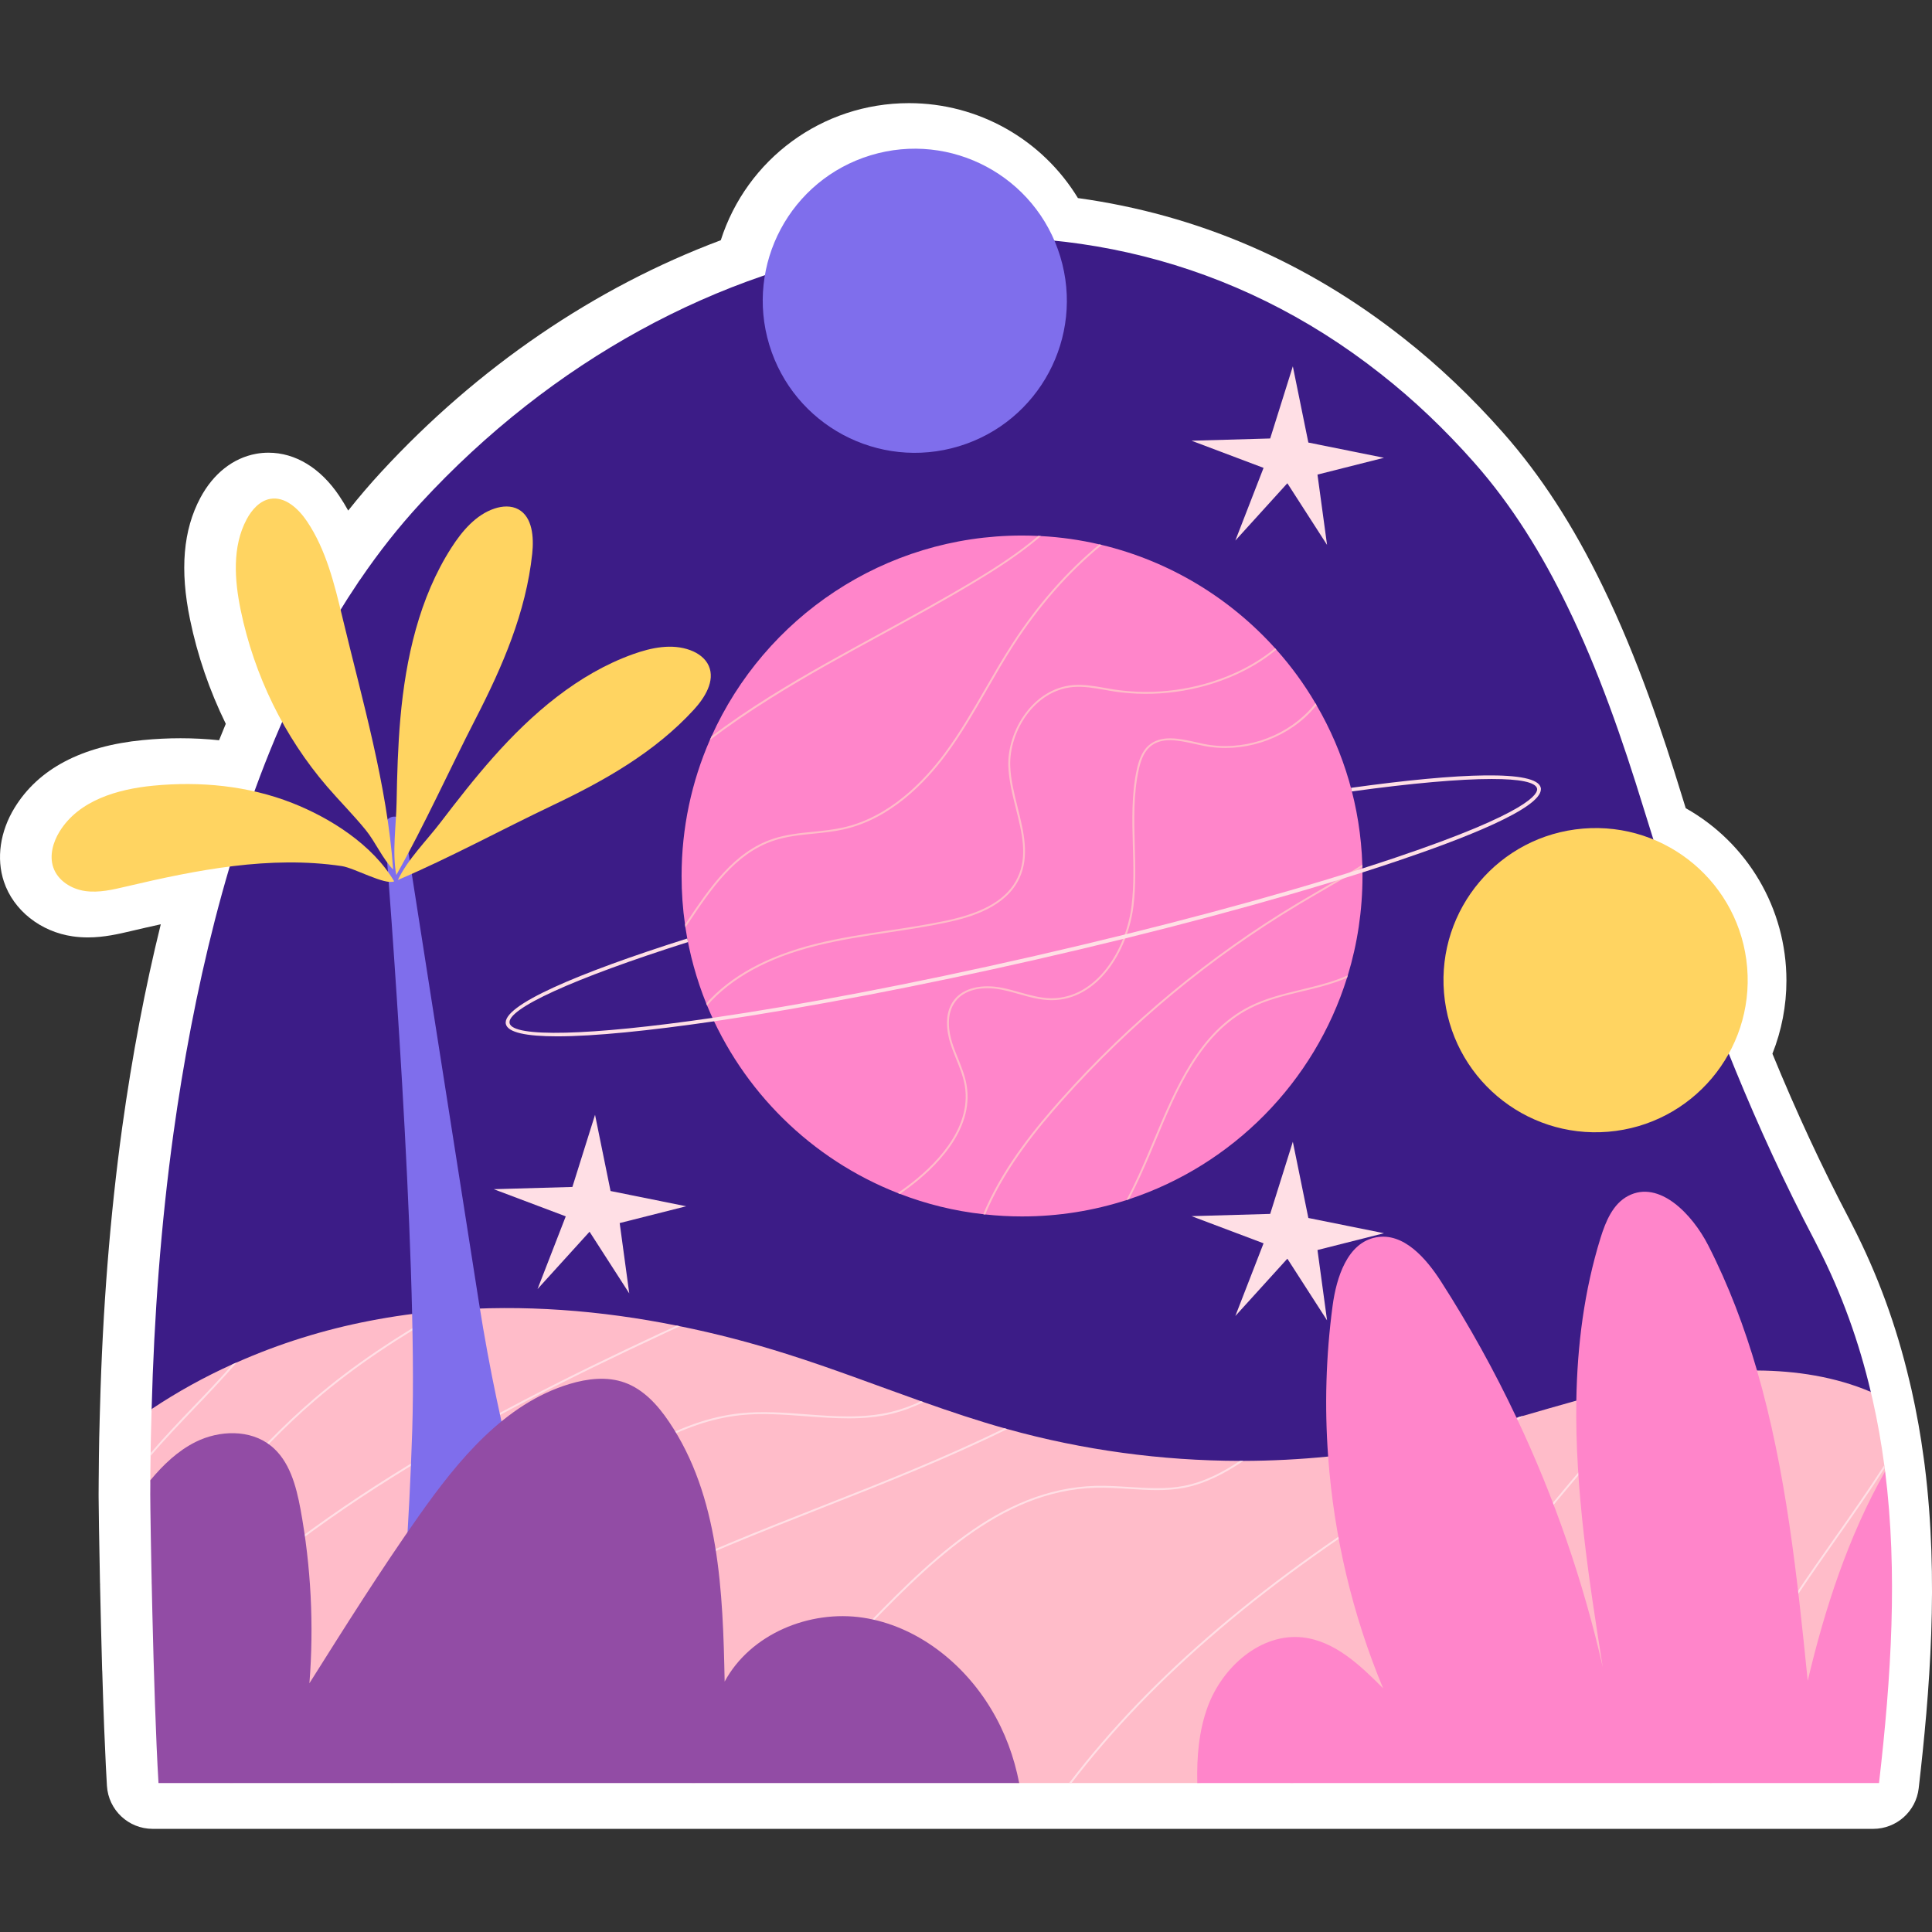
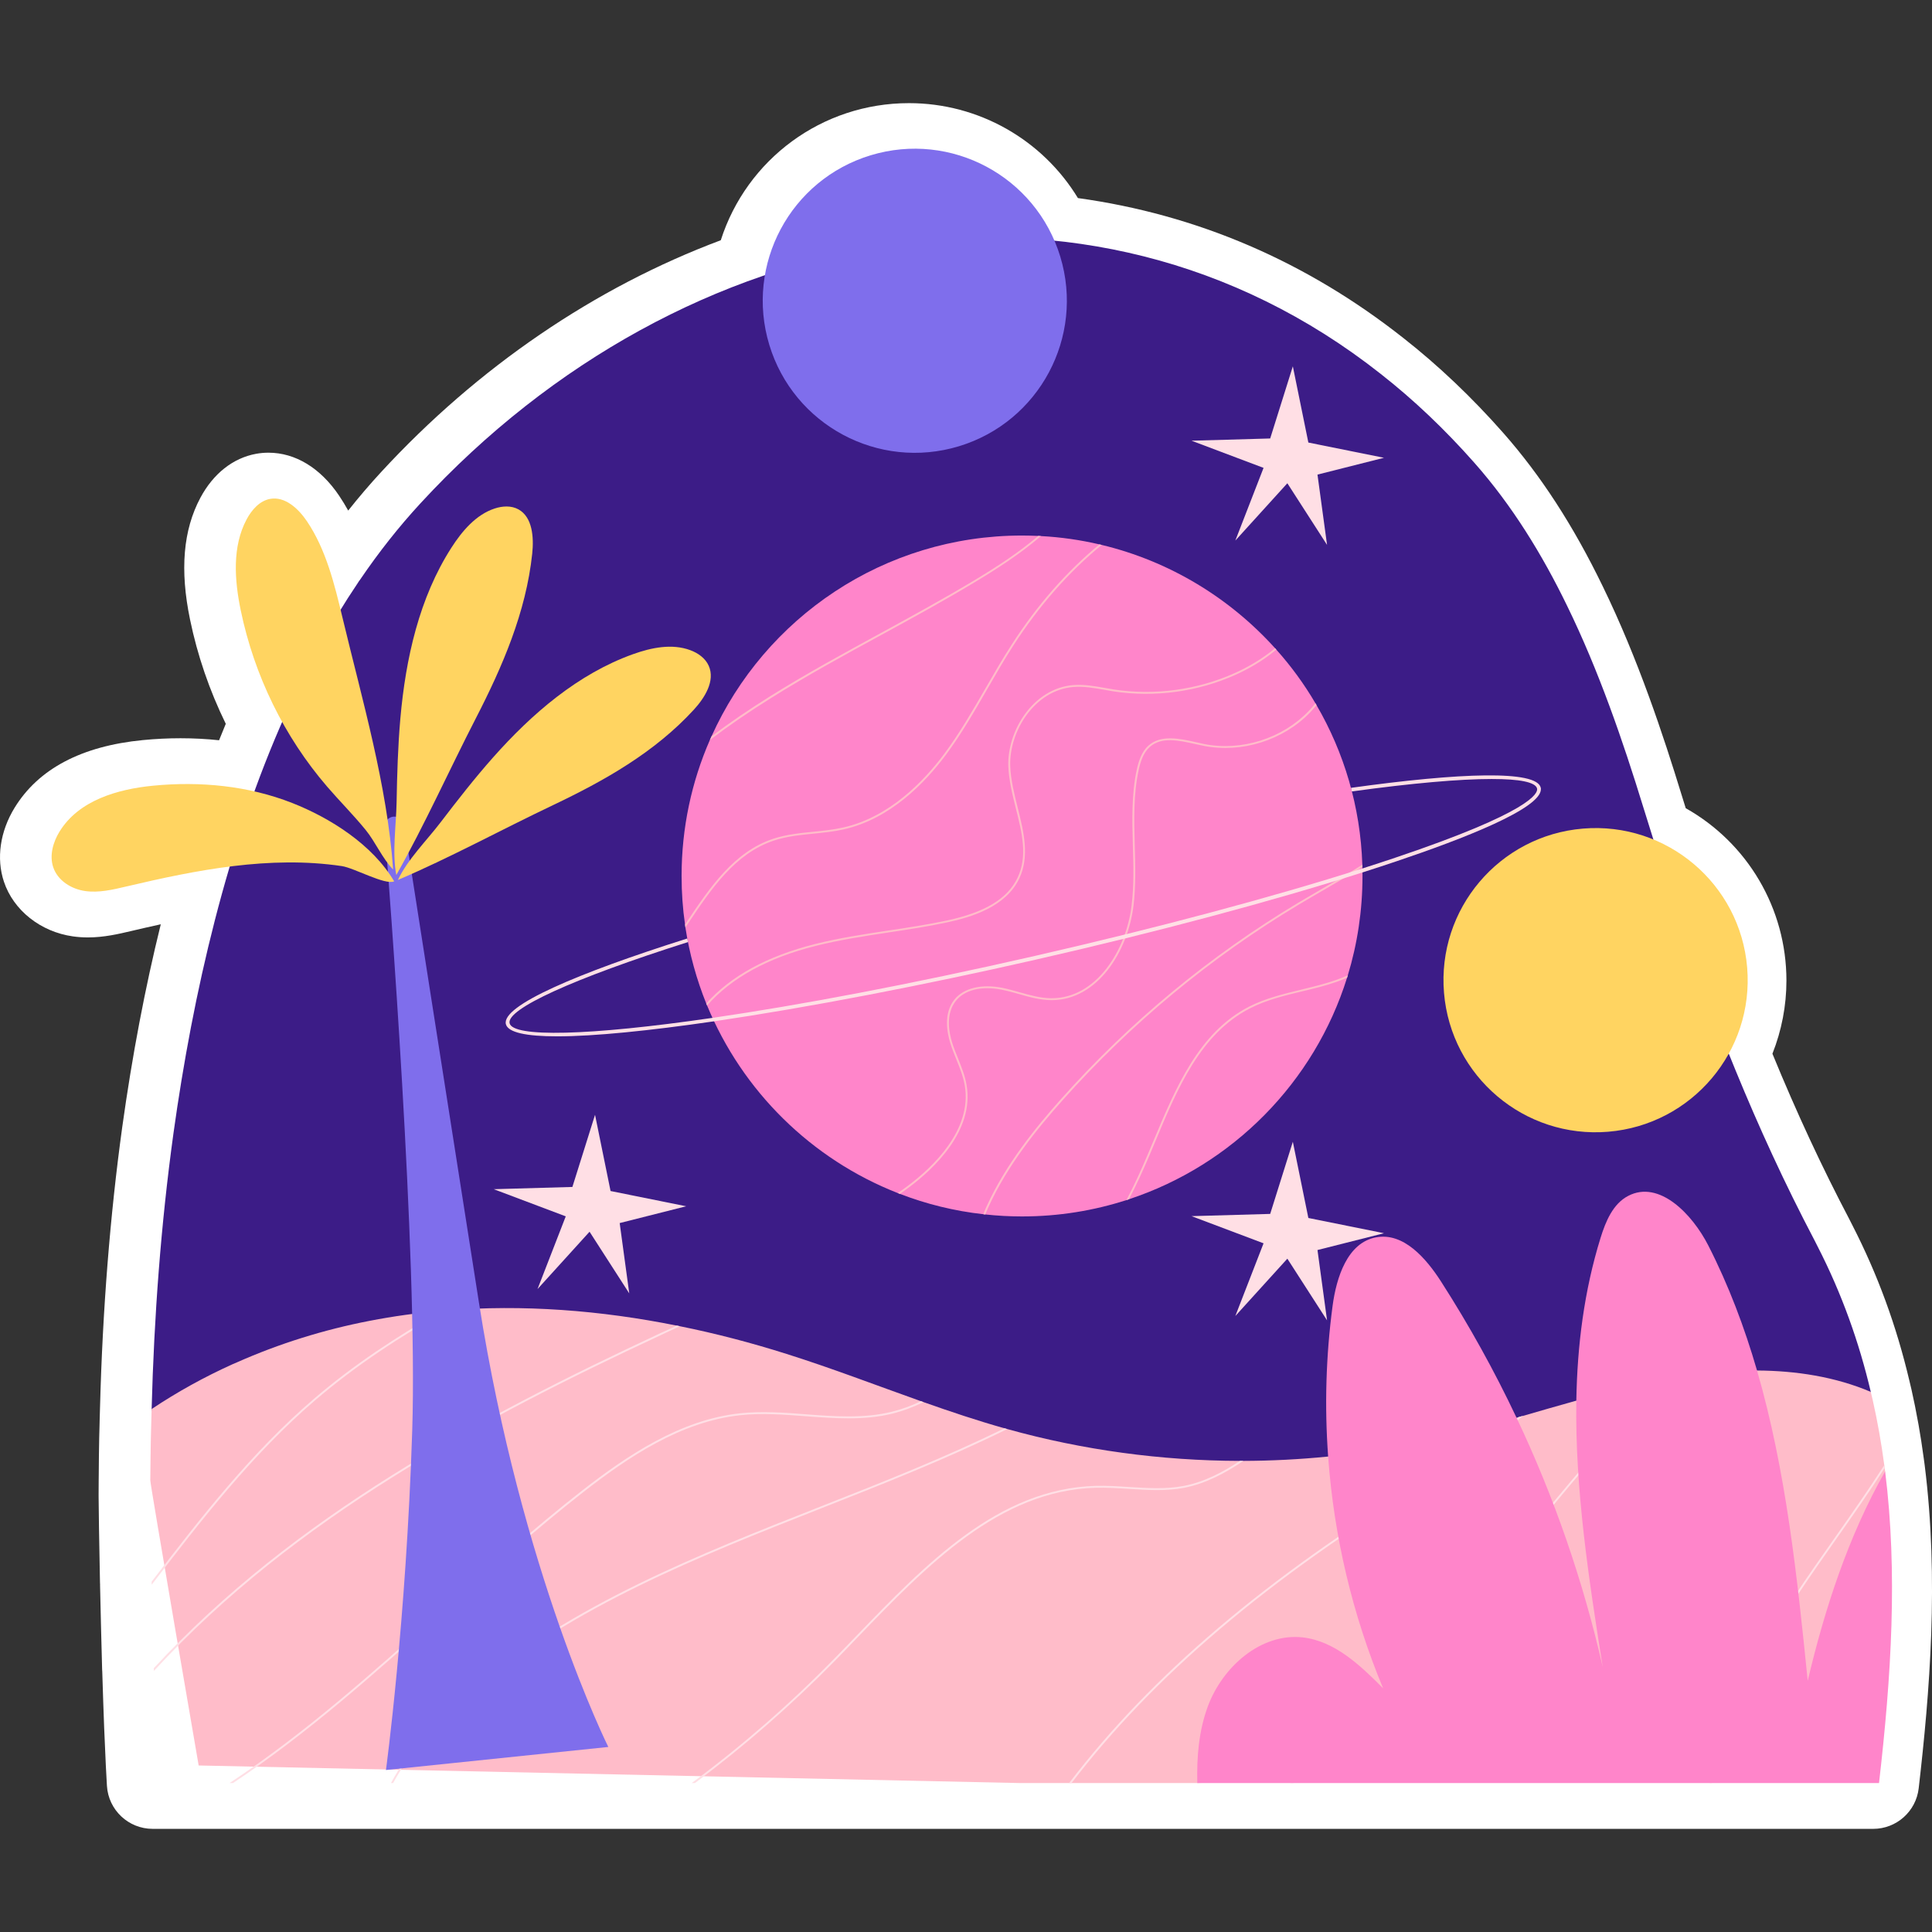
<svg xmlns="http://www.w3.org/2000/svg" version="1.1" id="Capa_1" x="0px" y="0px" viewBox="0 0 512 512" style="enable-background:new 0 0 512 512;" xml:space="preserve" width="512" height="512">
  <rect x="0" y="0" width="512" height="512" fill="#333333" stroke="none" />
  <g>
    <g>
      <path style="fill:#FFFFFF;" d="M40.455,484.664c-6.419,0-11.729-4.999-12.117-11.406l-0.29-5.313    c-0.158-3.157-0.306-6.557-0.446-10.13l-0.25-6.917c-0.088-2.578-0.171-5.178-0.249-7.794c-0.021-0.243-0.031-0.441-0.038-0.685    c-0.202-7.652-0.405-15.342-0.547-22.203c-0.002-0.085-0.003-0.168-0.003-0.253l0.014,0.121c-0.019-0.251-0.029-0.502-0.033-0.753    c-0.234-11.287-0.345-19.611-0.362-22.46c0-0.024-0.003-0.8-0.003-0.8c0-1.322,0.001-2.663,0.023-3.985    c0.002-0.113,0.014-1.191,0.014-1.191c0.007-1.725,0.015-3.448,0.045-5.18c0.002-0.245,0.023-1.435,0.023-1.435    c0.017-2.009,0.076-4.186,0.136-6.384l0.042-1.715c0.024-1.089,0.048-2.179,0.092-3.26c0.683-25.839,2.666-50.875,5.89-74.246    c2.639-18.943,6.06-36.934,10.211-53.73c-2.749,0.599-5.41,1.213-7.93,1.806c-3.202,0.755-7.111,1.675-11.383,1.675    c-1.353,0-2.69-0.093-3.975-0.275c-8.575-1.213-15.754-6.907-18.283-14.506c-2.052-6.162-1.02-13.3,2.829-19.581    c6.323-10.321,17.767-16.355,34.013-17.934c3.335-0.324,6.69-0.488,9.973-0.488c3.446,0,6.855,0.18,10.206,0.533    c0.582-1.458,1.176-2.912,1.777-4.358c-4.324-8.831-7.504-18.1-9.473-27.631c-2.723-13.158-1.825-23.717,2.743-32.274    c3.419-6.399,8.658-10.534,14.753-11.647c1.083-0.198,2.185-0.296,3.281-0.296c7.136,0,13.793,4.054,18.746,11.416    c0.865,1.286,1.659,2.594,2.392,3.922c2.82-3.554,5.737-6.967,8.734-10.215c25.627-27.794,56.632-48.933,90.006-61.428    c6.859-21.432,26.79-36.33,49.873-36.33c18.463,0,35.348,9.675,44.773,25.158c31.595,4.369,60.57,16.822,86.223,37.072    c9.238,7.24,18.153,15.703,26.466,25.129c9.958,11.285,18.589,24.59,26.382,40.67c9.411,19.305,16.12,39.696,20.912,55.305    c0.363,1.174,0.726,2.345,1.092,3.515c16.382,9.219,26.685,26.572,26.685,45.685c0,6.637-1.273,13.237-3.713,19.38    c6.423,15.634,13.083,29.966,20.356,43.806c0.067,0.129,0.133,0.259,0.196,0.389c0.188,0.391,0.408,0.812,0.611,1.203    c6.741,13.145,11.684,26.639,15.148,41.322c0.195,0.768,0.372,1.535,0.547,2.302c0.642,2.841,1.225,5.742,1.793,8.903l0.093,0.502    c0.482,2.715,0.939,5.657,1.345,8.688c0.066,0.407,0.127,0.84,0.173,1.258l0.094,0.707c3.803,30.31,1.329,60.268-1.591,85.589    c-0.706,6.125-5.893,10.748-12.059,10.748H40.455z" />
    </g>
    <g>
      <g>
        <path style="fill:#3C1C87;" d="M476.283,451.116L71.18,453.64c0,0-31.057-78.711-30.997-80.228     c0.648-24.46,2.448-48.879,5.786-73.076c5.159-37.044,14.182-76.495,29.781-111.212c5.503-12.24,11.836-23.893,19.078-34.636     c0.182-0.324,0.405-0.627,0.627-0.91c4.896-7.202,10.217-13.96,16.024-20.252c69.616-75.504,176.722-95.574,254.431-34.232     c8.7,6.818,17.015,14.708,24.885,23.63c9.873,11.188,17.864,24.116,24.561,37.934c8.295,17.014,14.648,35.385,20.232,53.573     c7.567,24.48,15.214,47.18,24.359,69.434c6.171,15.032,12.989,29.942,20.919,45.035c0.243,0.506,0.526,1.052,0.789,1.558     c6.494,12.665,11.046,25.532,14.122,38.602C495.958,369.567,476.283,451.116,476.283,451.116z" />
      </g>
      <g>
        <g>
          <polygon style="fill:#FFDFE5;" points="336.614,116.2 342.615,97.082 346.728,117.278 366.77,121.32 349.146,125.772       351.684,144.409 341.162,128.065 327.376,143.258 334.856,123.992 315.767,116.793     " />
        </g>
        <g>
          <g>
            <polygon style="fill:#FFDFE5;" points="336.614,321.698 342.615,302.58 346.728,322.776 366.77,326.818 349.146,331.27        351.684,349.907 341.162,333.563 327.376,348.757 334.856,329.49 315.767,322.291      " />
          </g>
          <g>
            <polygon style="fill:#FFDFE5;" points="151.69,314.554 157.691,295.436 161.804,315.632 181.846,319.674 164.222,324.126        166.76,342.763 156.238,326.419 142.452,341.613 149.931,322.346 130.843,315.148      " />
          </g>
        </g>
      </g>
      <g>
        <g>
          <path style="fill:#FFBCC9;" d="M492.588,465.021l-175.295,7.504h-47.2l-217.445-4.654c0,0-12.827-74.325-12.82-75.583      c0.011-2.142,0.034-4.28,0.072-6.434c0-0.263,0-0.526,0.02-0.789v-0.506c0.02-2.185,0.081-4.37,0.142-6.575      c0.041-1.517,0.061-3.055,0.121-4.572c6.818-4.552,14-8.517,21.486-11.896c0.364-0.162,0.728-0.323,1.092-0.465      c11.249-4.997,23.104-8.679,35.142-11.006c6.353-1.234,12.746-2.124,19.179-2.65c0.405-0.061,0.789-0.081,1.174-0.101      c20.353-1.659,40.968-0.041,61.099,4.006c0.263,0.041,0.546,0.101,0.809,0.162c9.549,1.922,19.017,4.41,28.284,7.344      c11.997,3.783,23.752,8.315,35.607,12.523c0.223,0.081,0.445,0.162,0.688,0.243c7.081,2.509,14.203,4.896,21.445,6.939      c0.121,0.041,0.243,0.061,0.364,0.101c0.121,0.04,0.263,0.081,0.384,0.101c20.049,5.584,40.847,8.396,61.645,8.437h0.931      c7.486-0.02,15.012-0.405,22.457-1.153c9.266-0.91,18.491-2.387,27.595-4.431c7.506-1.679,14.931-3.743,22.336-5.847      c0.182-0.04,0.344-0.101,0.526-0.162c0.384-0.101,0.769-0.202,1.153-0.324c4.714-1.356,9.448-2.752,14.162-4.046      c7.648-2.124,15.315-4.067,23.064-5.523c0.303-0.061,0.587-0.121,0.89-0.162c4.714-0.87,9.448-1.517,14.243-1.922      c3.217-0.263,6.454-0.405,9.691-0.384c10.359,0.061,20.737,1.659,30.145,5.665c0.182,0.708,0.344,1.416,0.506,2.124      c1.295,5.725,2.306,11.491,3.075,17.298c0.04,0.243,0.081,0.506,0.101,0.749c0.04,0.303,0.081,0.607,0.122,0.91L492.588,465.021      z" />
        </g>
        <g>
          <g>
-             <path style="fill:#FFDFE5;" d="M51.513,373.229c-3.884,4.067-7.91,8.254-11.613,12.624c0-0.263,0-0.526,0.02-0.789       c3.581-4.208,7.465-8.254,11.228-12.199c3.52-3.662,7.121-7.425,10.52-11.35c0.364-0.162,0.728-0.323,1.092-0.465       C59.12,365.258,55.276,369.305,51.513,373.229z" />
-           </g>
+             </g>
          <g>
            <path style="fill:#FFDFE5;" d="M40.204,419.964c0-0.263,0-0.526-0.02-0.789v-0.02c13.029-17.015,26.564-34.373,43.012-48.454       c10.439-8.963,21.951-16.529,33.888-23.307c0.405-0.061,0.789-0.081,1.174-0.101c-12.24,6.919-24.035,14.607-34.737,23.792       C66.97,385.267,53.334,402.828,40.204,419.964z" />
          </g>
          <g>
            <path style="fill:#FFDFE5;" d="M180.165,351.46c-1.194,0.566-2.408,1.113-3.601,1.679l-1.457,0.688       c-47.706,22.255-96.99,48.434-134.236,88.897c-0.04,0.041-0.061,0.061-0.081,0.101c0-0.243-0.02-0.486-0.041-0.728       c37.266-40.362,86.51-66.501,134.135-88.735l1.477-0.668c0.992-0.465,1.983-0.93,2.994-1.396       C179.619,351.339,179.902,351.399,180.165,351.46z" />
          </g>
          <g>
            <path style="fill:#FFDFE5;" d="M117.063,427.551c-17.52,15.7-35.486,31.804-55.313,44.974h-0.91       c20.049-13.231,38.197-29.497,55.9-45.359c12.098-10.844,24.621-22.073,37.57-32.188c11.755-9.145,25.917-18.755,41.798-20.434       c5.806-0.627,11.755-0.182,17.521,0.263c7.486,0.567,15.234,1.133,22.578-0.647c2.731-0.667,5.341-1.618,7.85-2.832       c0.223,0.081,0.445,0.162,0.688,0.243c-2.691,1.315-5.483,2.367-8.416,3.095c-7.425,1.801-15.214,1.214-22.74,0.647       c-5.746-0.425-11.674-0.89-17.439-0.263c-15.74,1.679-29.821,11.208-41.515,20.333       C141.685,405.499,129.161,416.707,117.063,427.551z" />
          </g>
          <g>
            <path style="fill:#FFDFE5;" d="M217.553,399.753c-32.229,12.705-65.55,25.836-92.276,48.333       c-9.65,8.133-16.61,16.185-21.101,24.439h-0.566c4.512-8.396,11.532-16.569,21.344-24.824       c26.787-22.558,60.148-35.708,92.397-48.414c16.307-6.413,32.937-12.969,48.839-20.778c0.121,0.041,0.243,0.061,0.364,0.101       c0.121,0.04,0.263,0.081,0.384,0.101C250.854,386.643,234.041,393.258,217.553,399.753z" />
          </g>
          <g>
            <path style="fill:#FFDFE5;" d="M329.514,387.149c-4.694,3.176-9.974,6.029-15.74,7.142c-4.795,0.91-9.772,0.587-14.567,0.283       c-2.913-0.182-5.908-0.384-8.861-0.303c-25.532,0.728-44.631,20.535-63.122,39.694c-2.023,2.124-4.047,4.208-6.049,6.252       c-11.491,11.694-23.873,22.497-37.003,32.31h-0.87c13.332-9.873,25.896-20.818,37.509-32.674       c2.023-2.043,4.026-4.127,6.049-6.231c18.552-19.24,37.732-39.128,63.486-39.856c2.954-0.081,5.968,0.121,8.902,0.303       c4.754,0.303,9.691,0.627,14.445-0.283c5.422-1.032,10.419-3.662,14.89-6.636H329.514z" />
          </g>
          <g>
            <path style="fill:#FFDFE5;" d="M377.685,392.975c-41.737,25.552-71.923,51.125-93.712,79.55h-0.647       c21.85-28.607,52.157-54.301,94.096-79.975l1.801-1.113c8.032-4.916,16.226-9.893,23.206-15.882       c0.384-0.101,0.769-0.202,1.153-0.324c-7.202,6.332-15.72,11.532-24.095,16.65L377.685,392.975z" />
          </g>
          <g>
            <path style="fill:#FFDFE5;" d="M441.697,365.501c-11.835,11.512-22.497,24.298-32.896,36.801       c-3.682,4.431-7.486,9.003-11.289,13.434c-17.055,19.948-35.385,38.966-54.766,56.789h-0.769       c19.523-17.905,37.974-37.044,55.151-57.134c3.803-4.431,7.607-8.983,11.289-13.413c10.258-12.321,20.758-24.925,32.391-36.315       C441.11,365.602,441.393,365.541,441.697,365.501z" />
          </g>
          <g>
            <path style="fill:#FFDFE5;" d="M499.458,389.03c-4.127,6.434-8.517,12.685-12.867,18.856       c-13.595,19.341-27.636,39.35-32.573,62.616c-0.142,0.688-0.283,1.356-0.364,2.023h-0.546c0.121-0.688,0.243-1.416,0.405-2.145       c4.956-23.347,19.038-43.396,32.674-62.778c4.451-6.332,8.942-12.746,13.171-19.321       C499.397,388.524,499.437,388.787,499.458,389.03z" />
          </g>
        </g>
      </g>
      <g>
        <g>
          <path style="fill:#7F6EEC;" d="M103.452,216.646c-1.021,0.47-1.644,1.545-1.552,2.7c1.19,14.906,8.828,113.094,7.346,159.735      c-1.607,50.55-6.964,89.99-6.964,89.99l58.928-6.11c0,0-23.036-46.106-34.285-117.764      c-9.632-61.351-17.693-112.93-19.812-126.499C106.836,216.934,105.026,215.92,103.452,216.646L103.452,216.646z" />
        </g>
        <g>
          <g>
            <path style="fill:#FFD461;" d="M90.575,229.522c-19.042-2.821-38.377,0.993-57.134,5.415       c-3.573,0.842-7.237,1.713-10.867,1.198c-3.63-0.514-7.277-2.733-8.473-6.324c-1.038-3.118-0.044-6.621,1.662-9.405       c5.092-8.31,15.384-11.275,24.838-12.192c12.419-1.206,25.167,0.004,36.833,4.582c10.014,3.931,21.331,11.056,27.024,20.769       C102.027,234.635,93.914,230.016,90.575,229.522z" />
          </g>
          <g>
            <path style="fill:#FFD461;" d="M86.682,208.452c-11.343-13.178-19.314-29.451-22.886-46.722       c-1.665-8.048-2.281-16.897,1.565-24.097c1.358-2.543,3.463-4.921,6.224-5.423c3.936-0.717,7.488,2.554,9.775,5.953       c5.054,7.515,7.278,16.63,9.406,25.522c5.197,21.715,11.843,44.355,13.424,66.747c-2.833-2.864-4.683-7.306-7.333-10.548       C93.622,215.925,90.011,212.32,86.682,208.452z" />
          </g>
          <g>
            <path style="fill:#FFD461;" d="M106.105,190.34c1.408-15.873,5.005-31.931,13.523-45.2c2.863-4.46,6.521-8.746,11.443-10.374       c2.066-0.683,4.415-0.834,6.328,0.226c3.716,2.058,4.105,7.374,3.647,11.717c-1.643,15.553-7.906,29.97-14.935,43.633       c-7.035,13.677-13.609,28.327-21.088,41.549c-1.135-5.985-0.038-13.068,0.075-19.178       C105.237,205.247,105.445,197.778,106.105,190.34z" />
          </g>
          <g>
            <path style="fill:#FFD461;" d="M130.587,200.822c10.396-11.743,22.641-22.256,37.172-27.46       c4.884-1.749,10.298-2.861,15.166-1.063c2.043,0.755,3.999,2.111,4.902,4.156c1.753,3.972-1.044,8.446-3.946,11.612       c-10.395,11.34-23.803,18.873-37.379,25.326c-13.589,6.459-27.379,13.984-41.056,19.802       c2.595-5.474,7.606-10.419,11.267-15.208C121.185,212.136,125.715,206.325,130.587,200.822z" />
          </g>
        </g>
      </g>
      <g>
-         <path style="fill:#924CA5;" d="M270.094,472.525H42.004c-1.416-23.468-2.185-70.952-2.185-76.455c0-1.254,0-2.529,0.02-3.783     c3.399-4.087,7.263-7.789,11.997-10.156c6.292-3.136,14.486-3.379,19.968,1.032c4.916,3.945,6.676,10.581,7.829,16.772     c2.792,15.194,3.581,30.752,2.367,46.148c9.428-14.971,18.856-29.963,29.052-44.428c10.379-14.708,22.619-29.659,39.856-34.879     c4.754-1.437,9.994-2.064,14.668-0.364c4.977,1.8,8.74,5.948,11.694,10.338c13.373,19.725,14.303,45.055,14.769,68.888     c6.818-12.624,22.498-19.078,36.68-16.934c14.182,2.165,26.544,11.896,33.928,24.197     C266.331,458.991,268.759,465.626,270.094,472.525z" />
-       </g>
+         </g>
      <g>
        <path style="fill:#FF85CA;" d="M497.961,472.525H317.294c-0.162-6.96,0.405-13.858,2.792-20.312     c3.885-10.46,14.02-19.483,25.107-18.289c8.538,0.951,15.295,7.405,21.344,13.494c-8.133-19.503-13.049-40.342-14.567-61.423     c-0.971-13.292-0.587-26.665,1.173-39.876c1.011-7.627,3.945-16.792,11.512-18.208c7.284-1.376,13.272,5.523,17.278,11.775     c7.425,11.572,14.101,23.61,19.969,36.032c9.994,21.101,17.662,43.296,22.841,66.076c-3.702-23.286-7.364-47.16-7-70.608     c0.243-14.627,2.064-29.073,6.413-43.113c1.356-4.37,3.278-9.043,7.324-11.147c8.234-4.309,16.994,4.835,21.223,13.11     c5.422,10.621,9.61,21.729,12.928,33.159c7.688,26.503,10.642,54.625,13.434,82.241c4.512-19.139,10.824-38.48,20.515-55.495     C502.938,416.707,501.218,444.282,497.961,472.525z" />
      </g>
      <g>
        <g>
          <path style="fill:#FF85CA;" d="M361.073,231.205c-24.035,7.648-54.342,15.76-86.631,23.125      c-29.781,6.798-60.269,12.665-85.195,16.327c-0.162-0.303-0.303-0.607-0.425-0.91c22.882-3.338,52.015-8.78,85.397-16.408      c32.37-7.405,62.778-15.518,86.833-23.185C361.053,230.497,361.073,230.862,361.073,231.205z" />
        </g>
        <g>
          <g>
            <path style="fill:#FF85CA;" d="M361.073,232.156c0,9.145-1.356,17.986-3.885,26.301c-0.081,0.222-0.142,0.425-0.202,0.647       c-8.659,27.697-30.307,49.628-57.801,58.712c-0.223,0.081-0.445,0.162-0.668,0.222c-8.72,2.812-18.026,4.33-27.677,4.33       c-3.298,0-6.535-0.182-9.731-0.526c-0.182-0.02-0.344-0.02-0.506-0.061c-7.708-0.85-15.113-2.691-22.093-5.381       c-0.202-0.081-0.405-0.142-0.587-0.223c-22.882-8.963-41.191-27.009-50.538-49.709c-0.081-0.162-0.141-0.344-0.223-0.526       c-2.569-6.393-4.451-13.151-5.523-20.171c-0.02-0.263-0.061-0.506-0.101-0.769c-0.607-4.188-0.91-8.477-0.91-12.847       c0-12.806,2.67-25.006,7.486-36.032c0.142-0.344,0.283-0.668,0.445-0.991c14.122-31.379,45.642-53.209,82.281-53.209       c1.437,0,2.873,0.041,4.309,0.101c0.223,0.02,0.466,0.02,0.708,0.04c5.301,0.283,10.48,1.032,15.497,2.205       c0.202,0.04,0.405,0.081,0.607,0.142c18.026,4.33,33.928,14.061,45.946,27.373c0.101,0.121,0.222,0.243,0.324,0.364       c3.905,4.37,7.405,9.145,10.379,14.243c0.121,0.162,0.202,0.324,0.283,0.485c7.283,12.503,11.633,26.908,12.139,42.284       c0,0.182,0,0.385,0.02,0.587C361.053,230.538,361.073,231.347,361.073,232.156z" />
          </g>
          <g>
            <g>
              <path style="fill:#FFBCC9;" d="M354.093,259.691c-2.994,1.072-6.191,1.821-9.246,2.57c-4.653,1.133-9.469,2.286-13.798,4.491        c-13.332,6.818-19.463,21.486-25.391,35.648c-0.546,1.295-1.092,2.569-1.618,3.844c-1.538,3.601-3.338,7.648-5.523,11.795        c0.223-0.061,0.445-0.141,0.668-0.222c2.084-4.006,3.824-7.87,5.321-11.37c0.526-1.275,1.072-2.569,1.618-3.844        c5.887-14.102,11.997-28.668,25.148-35.385c4.289-2.205,9.064-3.359,13.676-4.471c3.096-0.728,6.292-1.497,9.327-2.569        c0.91-0.324,1.821-0.688,2.711-1.072c0.061-0.223,0.121-0.425,0.202-0.647C356.177,258.923,355.145,259.327,354.093,259.691z         M361.032,229.162c-3.399,2.145-6.879,4.147-10.298,6.15c-2.185,1.275-4.451,2.59-6.656,3.905        c-23.529,14.101-44.711,31.642-62.96,52.116c-6.454,7.263-14.547,17.055-19.726,28.526c-0.283,0.627-0.567,1.275-0.789,1.922        c0.162,0.041,0.324,0.041,0.506,0.061c0.243-0.607,0.486-1.194,0.749-1.78c5.159-11.39,13.211-21.162,19.645-28.385        c18.208-20.454,39.35-37.954,62.839-52.035c2.205-1.315,4.451-2.63,6.636-3.885c3.358-1.942,6.757-3.925,10.075-6.009        C361.032,229.547,361.032,229.344,361.032,229.162z M253.907,280.53c-0.567-1.376-1.133-2.792-1.578-4.208        c-0.83-2.65-1.8-7.607,0.991-11.087c2.306-2.913,6.838-4.006,12.119-2.954c1.538,0.303,3.075,0.728,4.592,1.153        c2.752,0.789,5.604,1.598,8.538,1.619h0.121c12.139,0,20.231-12.908,21.708-25.087c0.627-5.28,0.486-10.682,0.324-15.902        c-0.182-6.636-0.384-13.515,1.052-20.07c0.425-1.962,1.153-4.43,2.893-6.009c3.116-2.812,7.708-1.78,12.159-0.789        c0.728,0.162,1.477,0.324,2.185,0.465c10.055,2.003,21.122-1.497,28.203-8.882c0.587-0.607,1.133-1.254,1.679-1.902        c-0.081-0.162-0.162-0.324-0.283-0.485c-0.566,0.688-1.153,1.376-1.78,2.023c-6.96,7.283-17.844,10.723-27.717,8.76        c-0.708-0.142-1.437-0.304-2.185-0.486c-4.35-0.971-9.286-2.064-12.604,0.931c-1.841,1.659-2.59,4.229-3.055,6.272        c-1.437,6.616-1.234,13.515-1.052,20.171c0.162,5.22,0.303,10.601-0.324,15.841c-1.436,11.957-9.367,24.642-21.202,24.642        h-0.121c-2.853-0.02-5.685-0.83-8.416-1.598c-1.497-0.425-3.055-0.87-4.613-1.173c-5.463-1.072-10.197,0.081-12.624,3.136        c-2.934,3.682-1.922,8.821-1.072,11.552c0.445,1.437,1.032,2.873,1.578,4.249c0.91,2.225,1.821,4.512,2.245,6.899        c2.044,11.856-8.598,21.81-15.133,26.685c-0.87,0.647-1.74,1.295-2.61,1.882c0.182,0.081,0.385,0.141,0.587,0.223        c0.769-0.547,1.538-1.113,2.327-1.7c6.615-4.936,17.419-15.052,15.315-27.171C255.748,285.102,254.797,282.776,253.907,280.53        z M337.908,171.786c-3.561,2.974-7.405,5.098-10.622,6.555c-9.934,4.492-21.364,6.029-32.148,4.37        c-0.789-0.121-1.578-0.263-2.347-0.405c-2.752-0.486-5.584-0.971-8.396-0.749c-10.54,0.87-17.5,12.038-17.176,21.506        c0.141,3.702,1.072,7.486,1.983,11.127c1.639,6.515,3.176,12.665,0.485,18.37c-2.65,5.604-8.639,9.225-18.855,11.41        c-5.098,1.072-10.339,1.882-15.416,2.63c-6.373,0.971-12.989,1.962-19.341,3.561c-12.746,3.197-22.437,8.497-28.911,15.781        c0.081,0.182,0.142,0.364,0.223,0.526c6.393-7.283,16.064-12.624,28.81-15.801c6.332-1.598,12.928-2.59,19.301-3.561        c5.078-0.769,10.338-1.558,15.437-2.65c6.535-1.396,15.639-4.127,19.199-11.674c2.772-5.887,1.153-12.402-0.425-18.714        c-0.91-3.621-1.841-7.364-1.983-11.026c-0.324-9.246,6.454-20.13,16.711-20.98c2.751-0.222,5.564,0.263,8.275,0.748        c0.769,0.142,1.558,0.283,2.347,0.405c10.884,1.679,22.396,0.121,32.431-4.41c3.257-1.477,7.142-3.622,10.743-6.656        C338.13,172.028,338.009,171.907,337.908,171.786z M205.068,222.769c3.379-1.133,7.02-1.497,10.52-1.841        c2.65-0.263,5.362-0.546,7.992-1.133c12.321-2.772,21.526-12.281,27.11-19.786c4.087-5.483,7.546-11.512,10.925-17.359        c2.226-3.864,4.512-7.85,6.98-11.653c6.757-10.46,14.587-19.361,23.367-26.584c-0.202-0.061-0.405-0.101-0.607-0.142        c-8.7,7.202-16.489,16.064-23.185,26.463c-2.468,3.803-4.775,7.809-7,11.674c-3.358,5.806-6.818,11.836-10.884,17.298        c-5.523,7.425-14.648,16.853-26.807,19.584c-2.61,0.587-5.321,0.87-7.931,1.133c-3.54,0.344-7.202,0.728-10.642,1.861        c-10.44,3.46-16.833,12.988-23.023,22.214c-0.121,0.162-0.222,0.344-0.344,0.506c0.04,0.263,0.081,0.506,0.101,0.769        c0.222-0.324,0.445-0.668,0.668-0.991C188.438,235.616,194.791,226.168,205.068,222.769z M275.15,142.025        c-5.301,4.512-11.228,8.335-17.095,11.856c-8.073,4.835-16.468,9.428-24.581,13.858c-9.752,5.321-19.827,10.804-29.397,16.792        c-5.624,3.52-10.783,7.041-15.517,10.601c-0.162,0.324-0.303,0.647-0.445,0.991c4.936-3.763,10.318-7.445,16.246-11.147        c9.549-5.989,19.625-11.492,29.356-16.792c8.113-4.43,16.529-9.023,24.581-13.879c6.029-3.621,12.139-7.567,17.561-12.24        C275.615,142.046,275.373,142.046,275.15,142.025z" />
            </g>
          </g>
        </g>
        <g>
          <g>
            <path style="fill:#FFDFE5;" d="M408.313,208.748c-1.072-4.714-21.405-3.985-50.295,0.041c0.081,0.303,0.162,0.627,0.243,0.951       c16.003-2.205,28.607-3.298,37.044-3.298c3.723,0,6.636,0.202,8.659,0.627c2.043,0.425,3.196,1.072,3.378,1.902       c0.283,1.234-1.598,6.211-37.469,18.289c-2.832,0.951-5.766,1.922-8.821,2.893c-24.055,7.668-54.463,15.781-86.833,23.185       c-33.382,7.627-62.515,13.07-85.397,16.408c-32.957,4.795-52.926,5.199-53.775,1.416c-0.85-3.723,16.61-11.775,47.281-21.506       c-0.061-0.324-0.121-0.627-0.182-0.951c-29.295,9.266-49.203,17.804-48.09,22.679c0.526,2.246,5.442,3.257,13.596,3.257       c9.832,0,24.379-1.477,41.596-3.986c24.925-3.662,55.414-9.529,85.195-16.327c32.289-7.364,62.596-15.477,86.631-23.125       c3.156-1.011,6.191-2.003,9.124-2.994c17.541-5.908,38.156-13.919,38.156-19.058       C408.354,209.011,408.354,208.89,408.313,208.748z" />
          </g>
        </g>
      </g>
      <g>
        <ellipse transform="matrix(0.957 -0.29 0.29 0.957 -12.712 73.676)" style="fill:#7F6EEC;" cx="242.436" cy="79.766" rx="40.291" ry="40.291" />
      </g>
      <g>
        <ellipse transform="matrix(0.997 -0.083 0.083 0.997 -19.994 35.737)" style="fill:#FFD461;" cx="422.539" cy="259.869" rx="40.291" ry="40.291" />
      </g>
    </g>
  </g>
</svg>